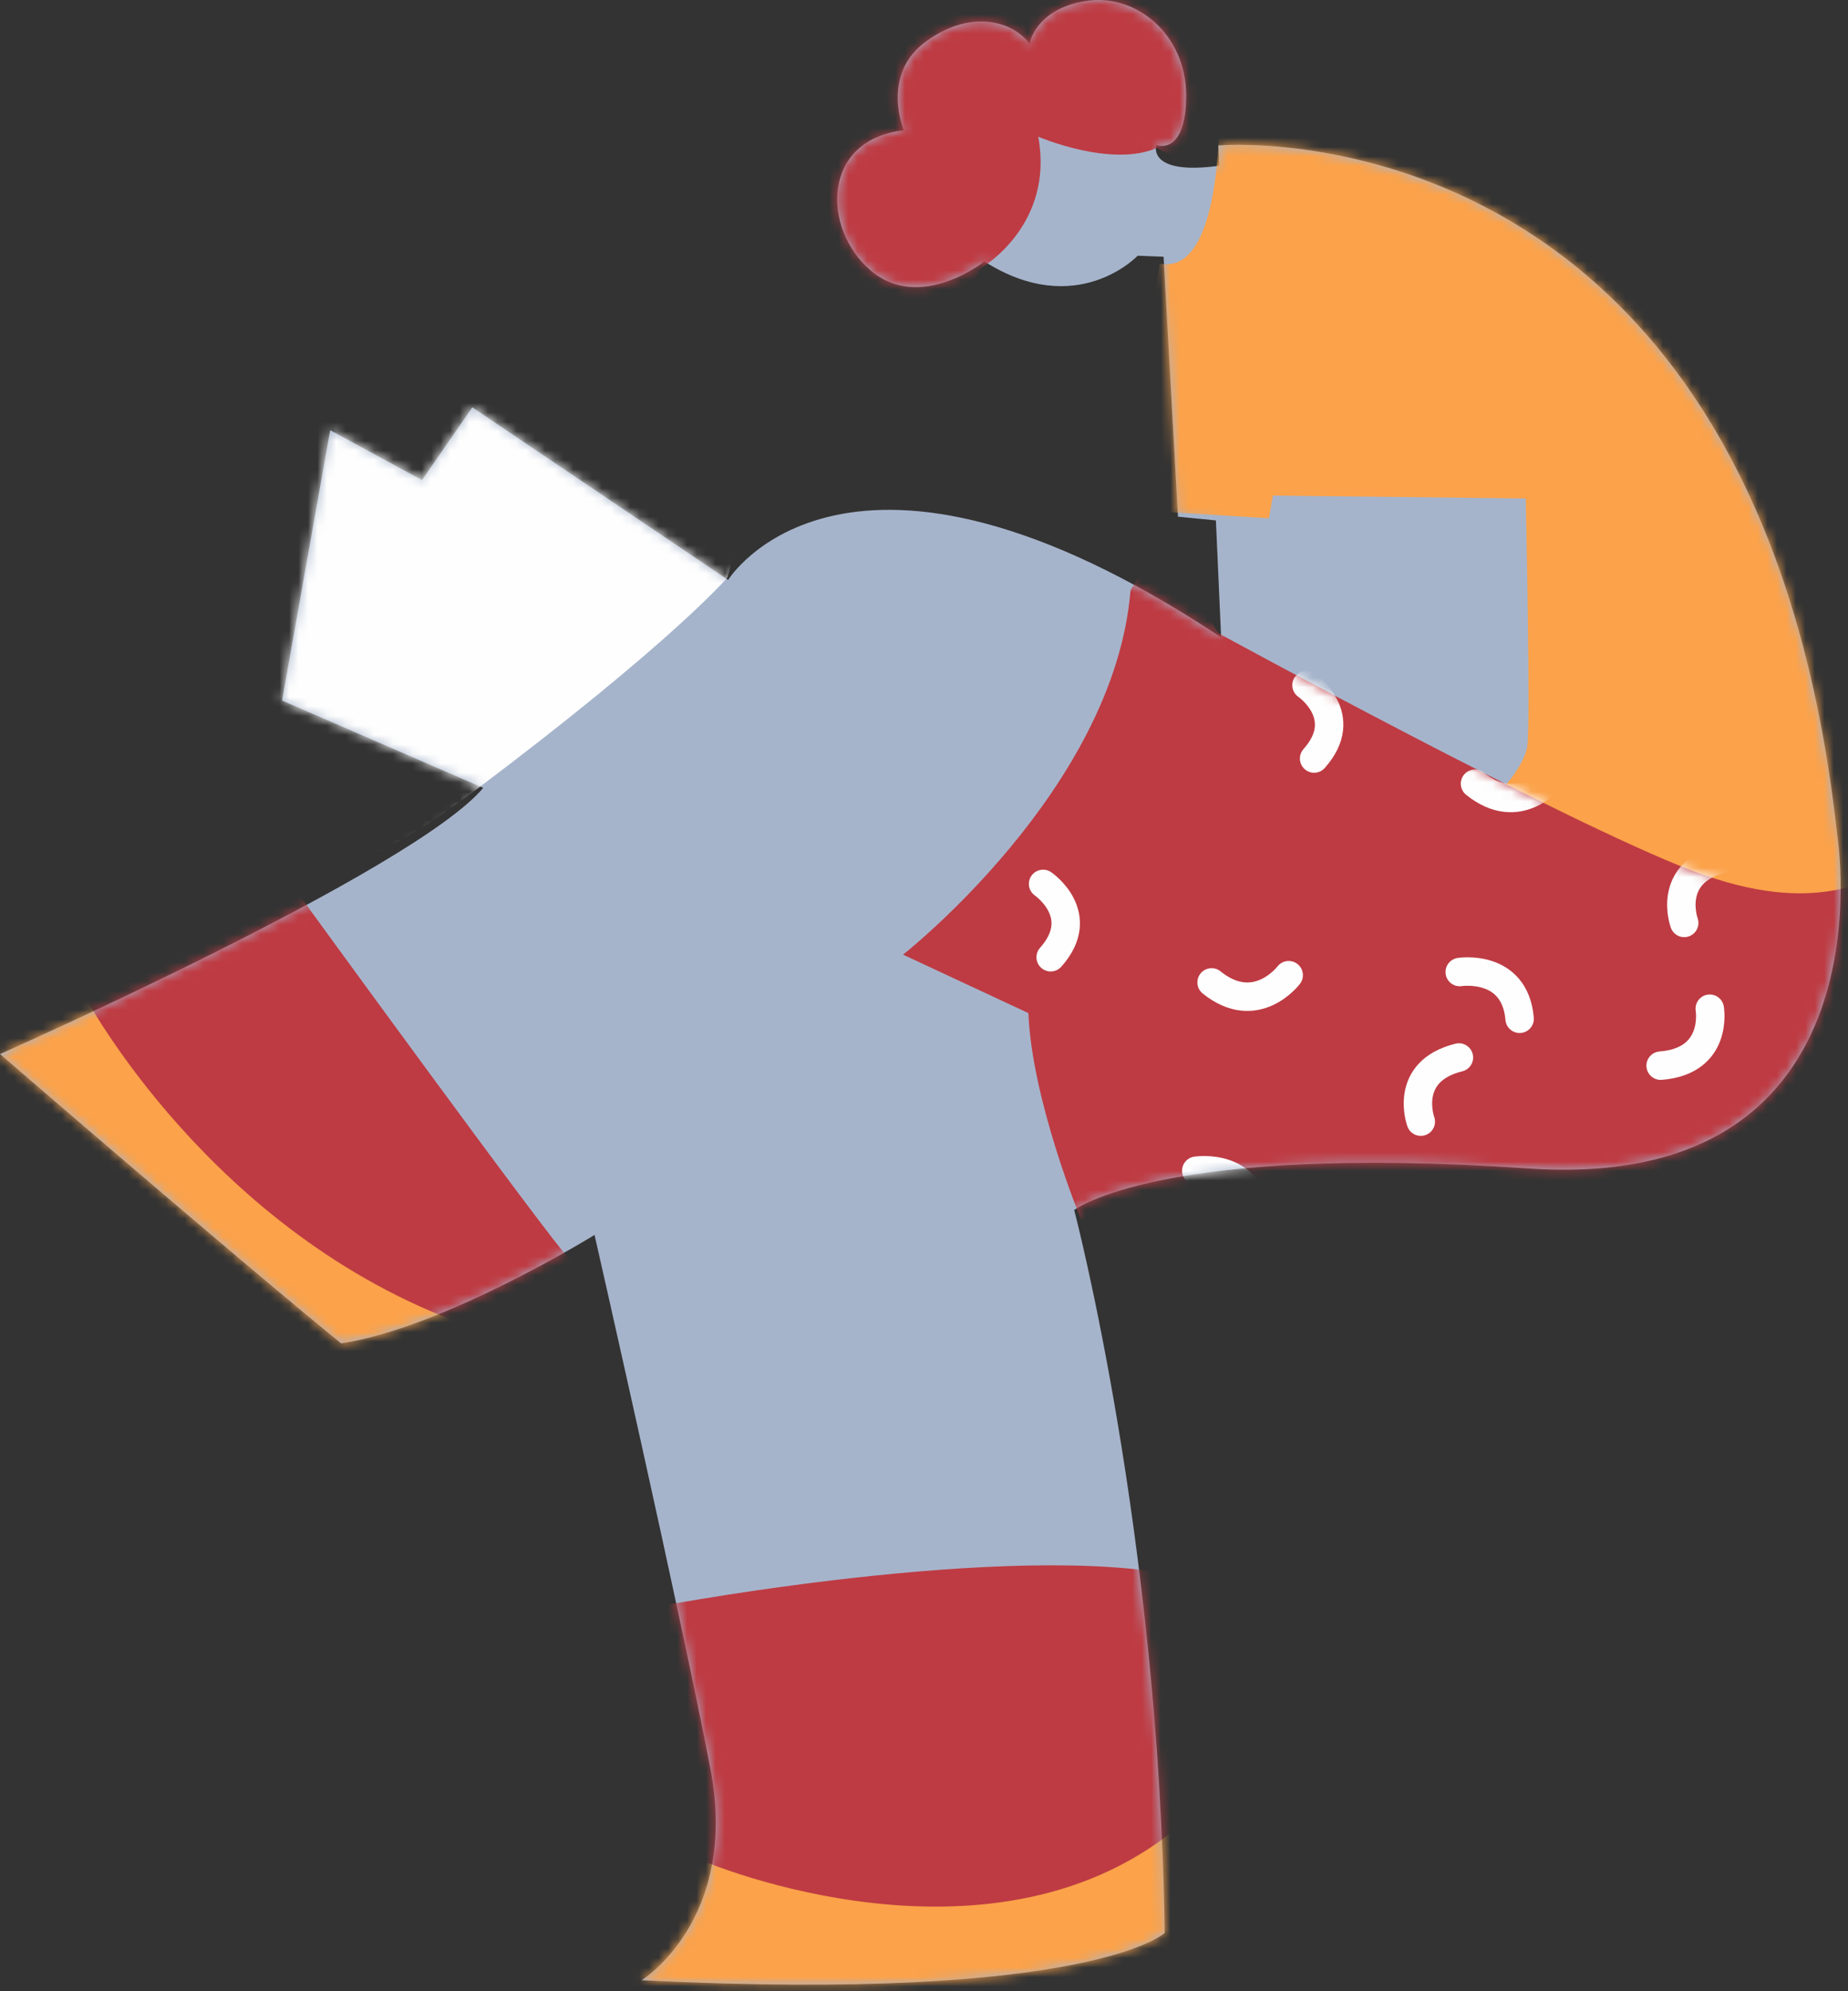
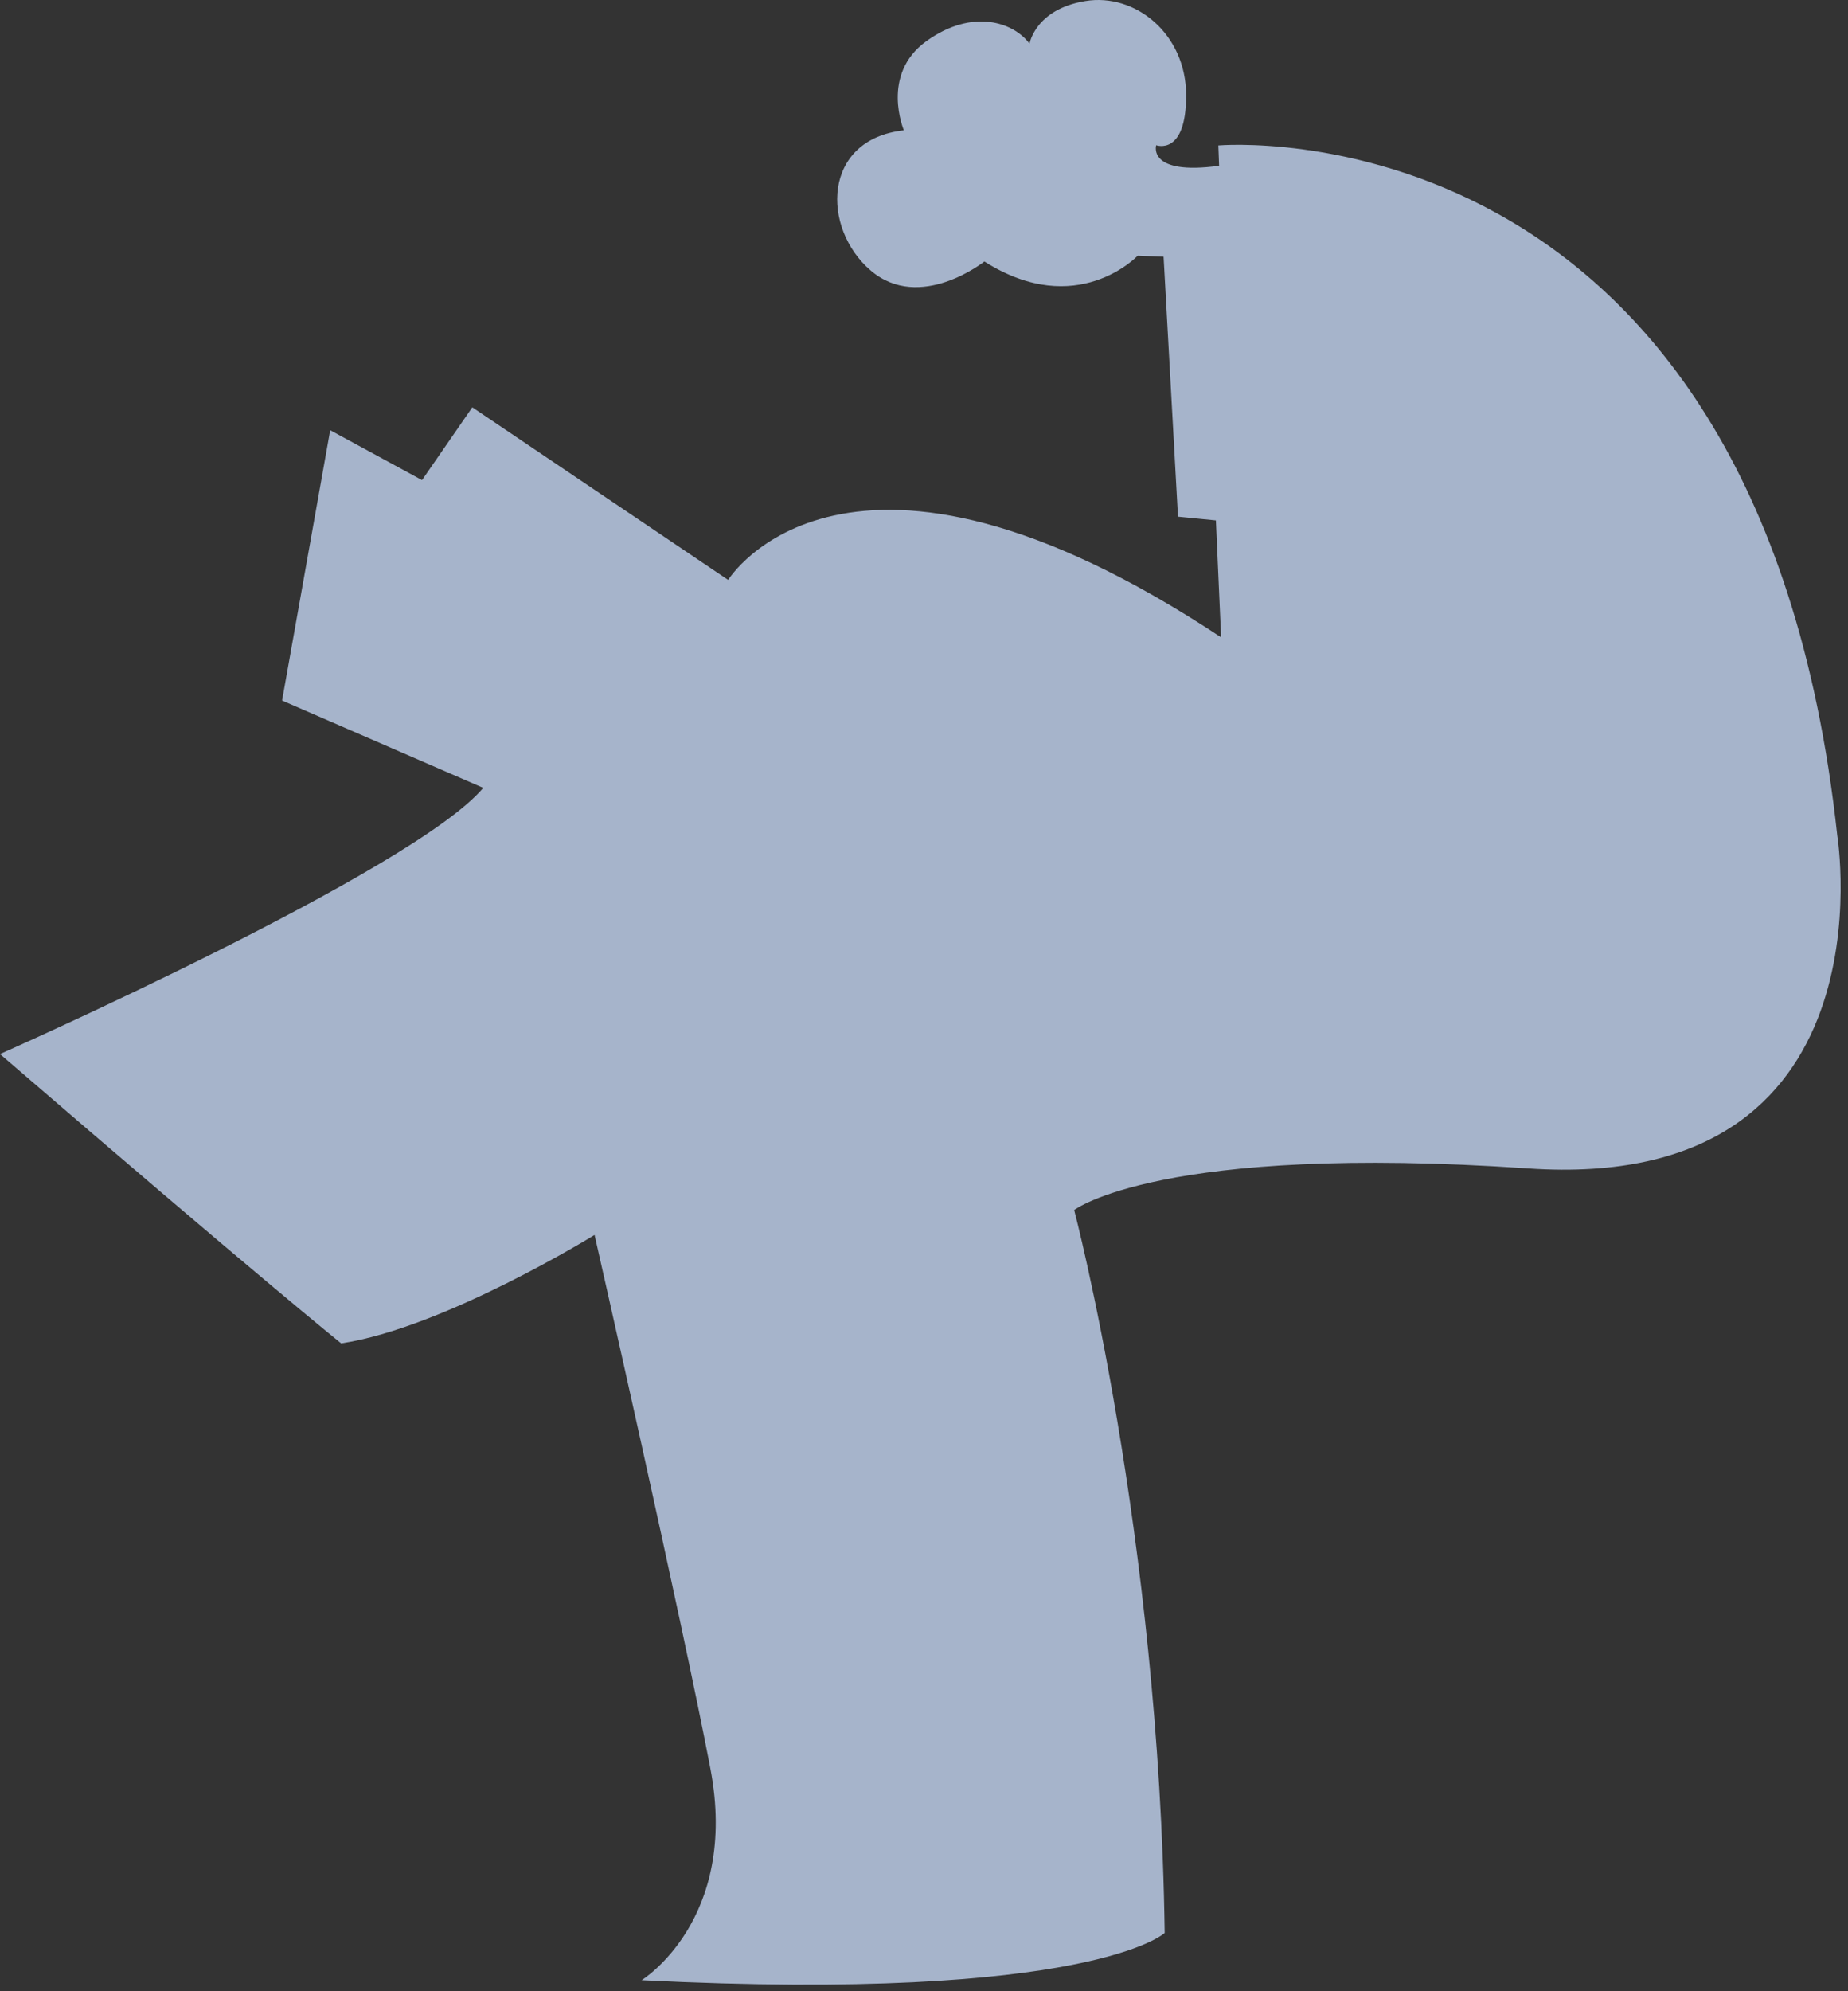
<svg xmlns="http://www.w3.org/2000/svg" width="195" height="210" viewBox="0 0 195 210" fill="none">
  <rect x="0" y="0" width="195" height="210" fill="#333333" stroke="none" />
  <path fill-rule="evenodd" clip-rule="evenodd" d="M128.852 67.214L128.301 54.883L124.301 54.49L122.781 27.075L120.048 26.968C120.048 26.968 113.638 33.772 103.872 27.575C103.872 27.575 97.087 32.968 91.88 28.53C86.673 24.092 86.703 14.703 95.377 13.742C95.377 13.742 92.863 7.856 97.75 4.339C102.64 0.821 107.001 2.375 108.636 4.612C108.636 4.612 109.221 0.994 114.509 0.113C119.798 -0.767 125.15 3.574 125.161 10.034C125.173 16.494 121.999 15.315 121.999 15.315C121.999 15.315 121.031 18.525 128.64 17.48L128.558 15.337C128.558 15.337 185.449 10.308 193.87 88.136C193.87 88.136 200 125.876 161.24 123.225C122.48 120.574 113.347 127.614 113.347 127.614C113.347 127.614 122.323 161.66 122.897 203.856C122.897 203.856 115.068 211.201 67.702 208.84C67.702 208.84 78.015 202.489 74.959 186.513C71.903 170.538 62.736 130.238 62.736 130.238C62.736 130.238 46.884 140.041 35.998 141.674C35.998 141.674 27.226 134.629 0 111.163C0 111.163 43.608 91.864 50.992 83.091L29.765 73.88L34.841 45.37L44.531 50.634L49.838 42.958L76.834 61.16C76.834 61.16 89.273 41.028 128.852 67.214Z" fill="#A6B4CB" />
  <mask id="mask0_27_3161" style="mask-type:luminance" maskUnits="userSpaceOnUse" x="0" y="0" width="195" height="210">
-     <path fill-rule="evenodd" clip-rule="evenodd" d="M128.852 67.214L128.301 54.883L124.301 54.49L122.781 27.075L120.048 26.968C120.048 26.968 113.638 33.772 103.872 27.575C103.872 27.575 97.087 32.968 91.88 28.53C86.673 24.092 86.703 14.703 95.377 13.742C95.377 13.742 92.863 7.856 97.75 4.339C102.64 0.821 107.001 2.375 108.636 4.612C108.636 4.612 109.221 0.994 114.509 0.113C119.798 -0.767 125.15 3.574 125.161 10.034C125.173 16.494 121.999 15.315 121.999 15.315C121.999 15.315 121.031 18.525 128.64 17.48L128.558 15.337C128.558 15.337 185.449 10.308 193.87 88.136C193.87 88.136 200 125.876 161.24 123.225C122.48 120.574 113.347 127.614 113.347 127.614C113.347 127.614 122.323 161.66 122.897 203.856C122.897 203.856 115.068 211.201 67.702 208.84C67.702 208.84 78.015 202.489 74.959 186.513C71.903 170.538 62.736 130.238 62.736 130.238C62.736 130.238 46.884 140.041 35.998 141.674C35.998 141.674 27.226 134.629 0 111.163C0 111.163 43.608 91.864 50.992 83.091L29.765 73.88L34.841 45.37L44.531 50.634L49.838 42.958L76.834 61.16C76.834 61.16 89.273 41.028 128.852 67.214Z" fill="white" />
-   </mask>
+     </mask>
  <g mask="url(#mask0_27_3161)">
-     <path fill-rule="evenodd" clip-rule="evenodd" d="M76.757 60.905C76.757 60.905 71.023 67.664 50.105 83.379C29.188 99.095 34.507 84.643 34.507 84.643C34.507 84.643 14.446 59.971 32.426 43.596C50.405 27.221 85.245 32.166 76.757 60.905Z" fill="#FEFEFE" />
-     <path fill-rule="evenodd" clip-rule="evenodd" d="M103.69 28.151C103.69 28.151 111.266 23.69 109.556 14.42C109.556 14.42 117.322 17.741 122.104 15.581C122.104 15.581 125.418 17.976 126.741 14.611C128.063 11.246 125.512 -2.763 125.035 -3.741C124.558 -4.72 115.392 -9.086 113.351 -9.848C111.31 -10.611 98.368 -8.475 97.783 -8.237C97.202 -7.999 77.55 19.558 76.806 20.331C76.062 21.102 83.907 36.008 84.895 36.324C85.884 36.641 95.764 39.802 95.764 39.802L103.69 28.151Z" fill="#BE3B43" />
+     <path fill-rule="evenodd" clip-rule="evenodd" d="M76.757 60.905C76.757 60.905 71.023 67.664 50.105 83.379C34.507 84.643 14.446 59.971 32.426 43.596C50.405 27.221 85.245 32.166 76.757 60.905Z" fill="#FEFEFE" />
    <path fill-rule="evenodd" clip-rule="evenodd" d="M118.547 53.73L133.895 54.656L134.316 52.265L160.994 52.567C160.994 52.567 161.523 76.414 161.154 78.728C160.782 81.042 157.765 84.312 156.443 84.916C155.117 85.519 188.011 102.391 188.011 102.391C188.011 102.391 201.799 92.922 201.456 91.486C201.117 90.05 208.037 79.221 207.591 76.488C207.144 73.756 208.231 56.216 208.22 52.145C208.209 48.075 189.006 24.238 187.043 20.132C185.08 16.027 151.564 2.298 151.564 2.298L128.644 11.569C128.644 11.569 129.098 29.133 122.368 27.805" fill="#FBA24A" />
    <path fill-rule="evenodd" clip-rule="evenodd" d="M114.025 128.498C114.025 128.498 108.882 116.042 108.517 106.846L95.288 100.677C95.288 100.677 117.578 83.215 119.292 62.262L122.234 57.373L128.603 66.802C128.603 66.802 165.098 86.708 178.57 91.83C192.041 96.951 197.307 92.295 200.369 91.83C203.43 91.364 202.451 121.048 202.451 121.048L182.611 134.085L169.262 134.434L114.025 128.498Z" fill="#BE3B43" />
    <mask id="mask1_27_3161" style="mask-type:luminance" maskUnits="userSpaceOnUse" x="95" y="57" width="108" height="78">
-       <path fill-rule="evenodd" clip-rule="evenodd" d="M114.025 128.498C114.025 128.498 108.882 116.042 108.517 106.846L95.288 100.677C95.288 100.677 117.578 83.215 119.292 62.262L122.234 57.373L128.603 66.802C128.603 66.802 165.098 86.708 178.57 91.83C192.041 96.951 197.307 92.295 200.369 91.83C203.43 91.364 202.451 121.048 202.451 121.048L182.611 134.085L169.262 134.434L114.025 128.498Z" fill="white" />
-     </mask>
+       </mask>
    <g mask="url(#mask1_27_3161)">
-       <path d="M110.867 100.953C114.856 96.487 110.066 93.218 110.066 93.218" stroke="#FEFEFE" stroke-width="3" stroke-miterlimit="10" stroke-linecap="round" stroke-linejoin="round" />
      <path d="M153.944 111.526C147.981 112.999 149.921 118.291 149.921 118.291" stroke="#FEFEFE" stroke-width="3" stroke-miterlimit="10" stroke-linecap="round" stroke-linejoin="round" />
      <path d="M132.551 128.4C132.048 122.562 126.23 123.469 126.23 123.469" stroke="#FEFEFE" stroke-width="3" stroke-miterlimit="10" stroke-linecap="round" stroke-linejoin="round" />
      <path d="M127.847 103.608C132.543 107.398 135.981 102.846 135.981 102.846" stroke="#FEFEFE" stroke-width="3" stroke-miterlimit="10" stroke-linecap="round" stroke-linejoin="round" />
      <path d="M138.666 79.997C142.651 75.531 137.862 72.262 137.862 72.262" stroke="#FEFEFE" stroke-width="3" stroke-miterlimit="10" stroke-linecap="round" stroke-linejoin="round" />
      <path d="M181.743 90.569C175.78 92.043 177.717 97.334 177.717 97.334" stroke="#FEFEFE" stroke-width="3" stroke-miterlimit="10" stroke-linecap="round" stroke-linejoin="round" />
      <path d="M160.35 107.444C159.847 101.606 154.029 102.513 154.029 102.513" stroke="#FEFEFE" stroke-width="3" stroke-miterlimit="10" stroke-linecap="round" stroke-linejoin="round" />
-       <path d="M155.642 82.651C160.342 86.442 163.78 81.89 163.78 81.89" stroke="#FEFEFE" stroke-width="3" stroke-miterlimit="10" stroke-linecap="round" stroke-linejoin="round" />
      <path d="M175.229 112.387C181.371 111.91 180.413 106.38 180.413 106.38" stroke="#FEFEFE" stroke-width="3" stroke-miterlimit="10" stroke-linecap="round" stroke-linejoin="round" />
      <path d="M185.259 125.676C185.762 131.514 191.579 130.607 191.579 130.607" stroke="#FEFEFE" stroke-width="3" stroke-miterlimit="10" stroke-linecap="round" stroke-linejoin="round" />
    </g>
    <path fill-rule="evenodd" clip-rule="evenodd" d="M31.192 93.864C31.192 93.864 58.022 130.783 60.298 133.047C62.575 135.312 55.833 173.862 55.833 173.862L70.136 169.302C70.136 169.302 109.962 161.838 126.707 166.762C143.456 171.685 132.294 208.323 132.294 208.323L97.493 224.051C97.493 224.051 57.879 222.657 55.165 221.258C52.451 219.86 43.968 191.579 43.968 191.579L34.796 147.9L0.057 123.201L-4.264 96.34L18.002 84.008L31.192 93.864Z" fill="#BE3B43" />
    <path fill-rule="evenodd" clip-rule="evenodd" d="M40.253 221.917L74.278 196.294C74.278 196.294 105.228 209.513 125.124 191.994C145.016 174.476 145.873 210.415 145.873 210.415L117.37 229.655C117.37 229.655 97.124 235.284 93.325 238.406C89.526 241.525 40.253 221.917 40.253 221.917Z" fill="#FBA24A" />
    <path fill-rule="evenodd" clip-rule="evenodd" d="M8.921 105.025C8.921 105.025 22.186 130.053 49.098 139.72C76.009 149.389 31.477 148.629 31.477 148.629L0.097 131.379L-1.233 106.255L8.921 105.025Z" fill="#FBA24A" />
  </g>
</svg>